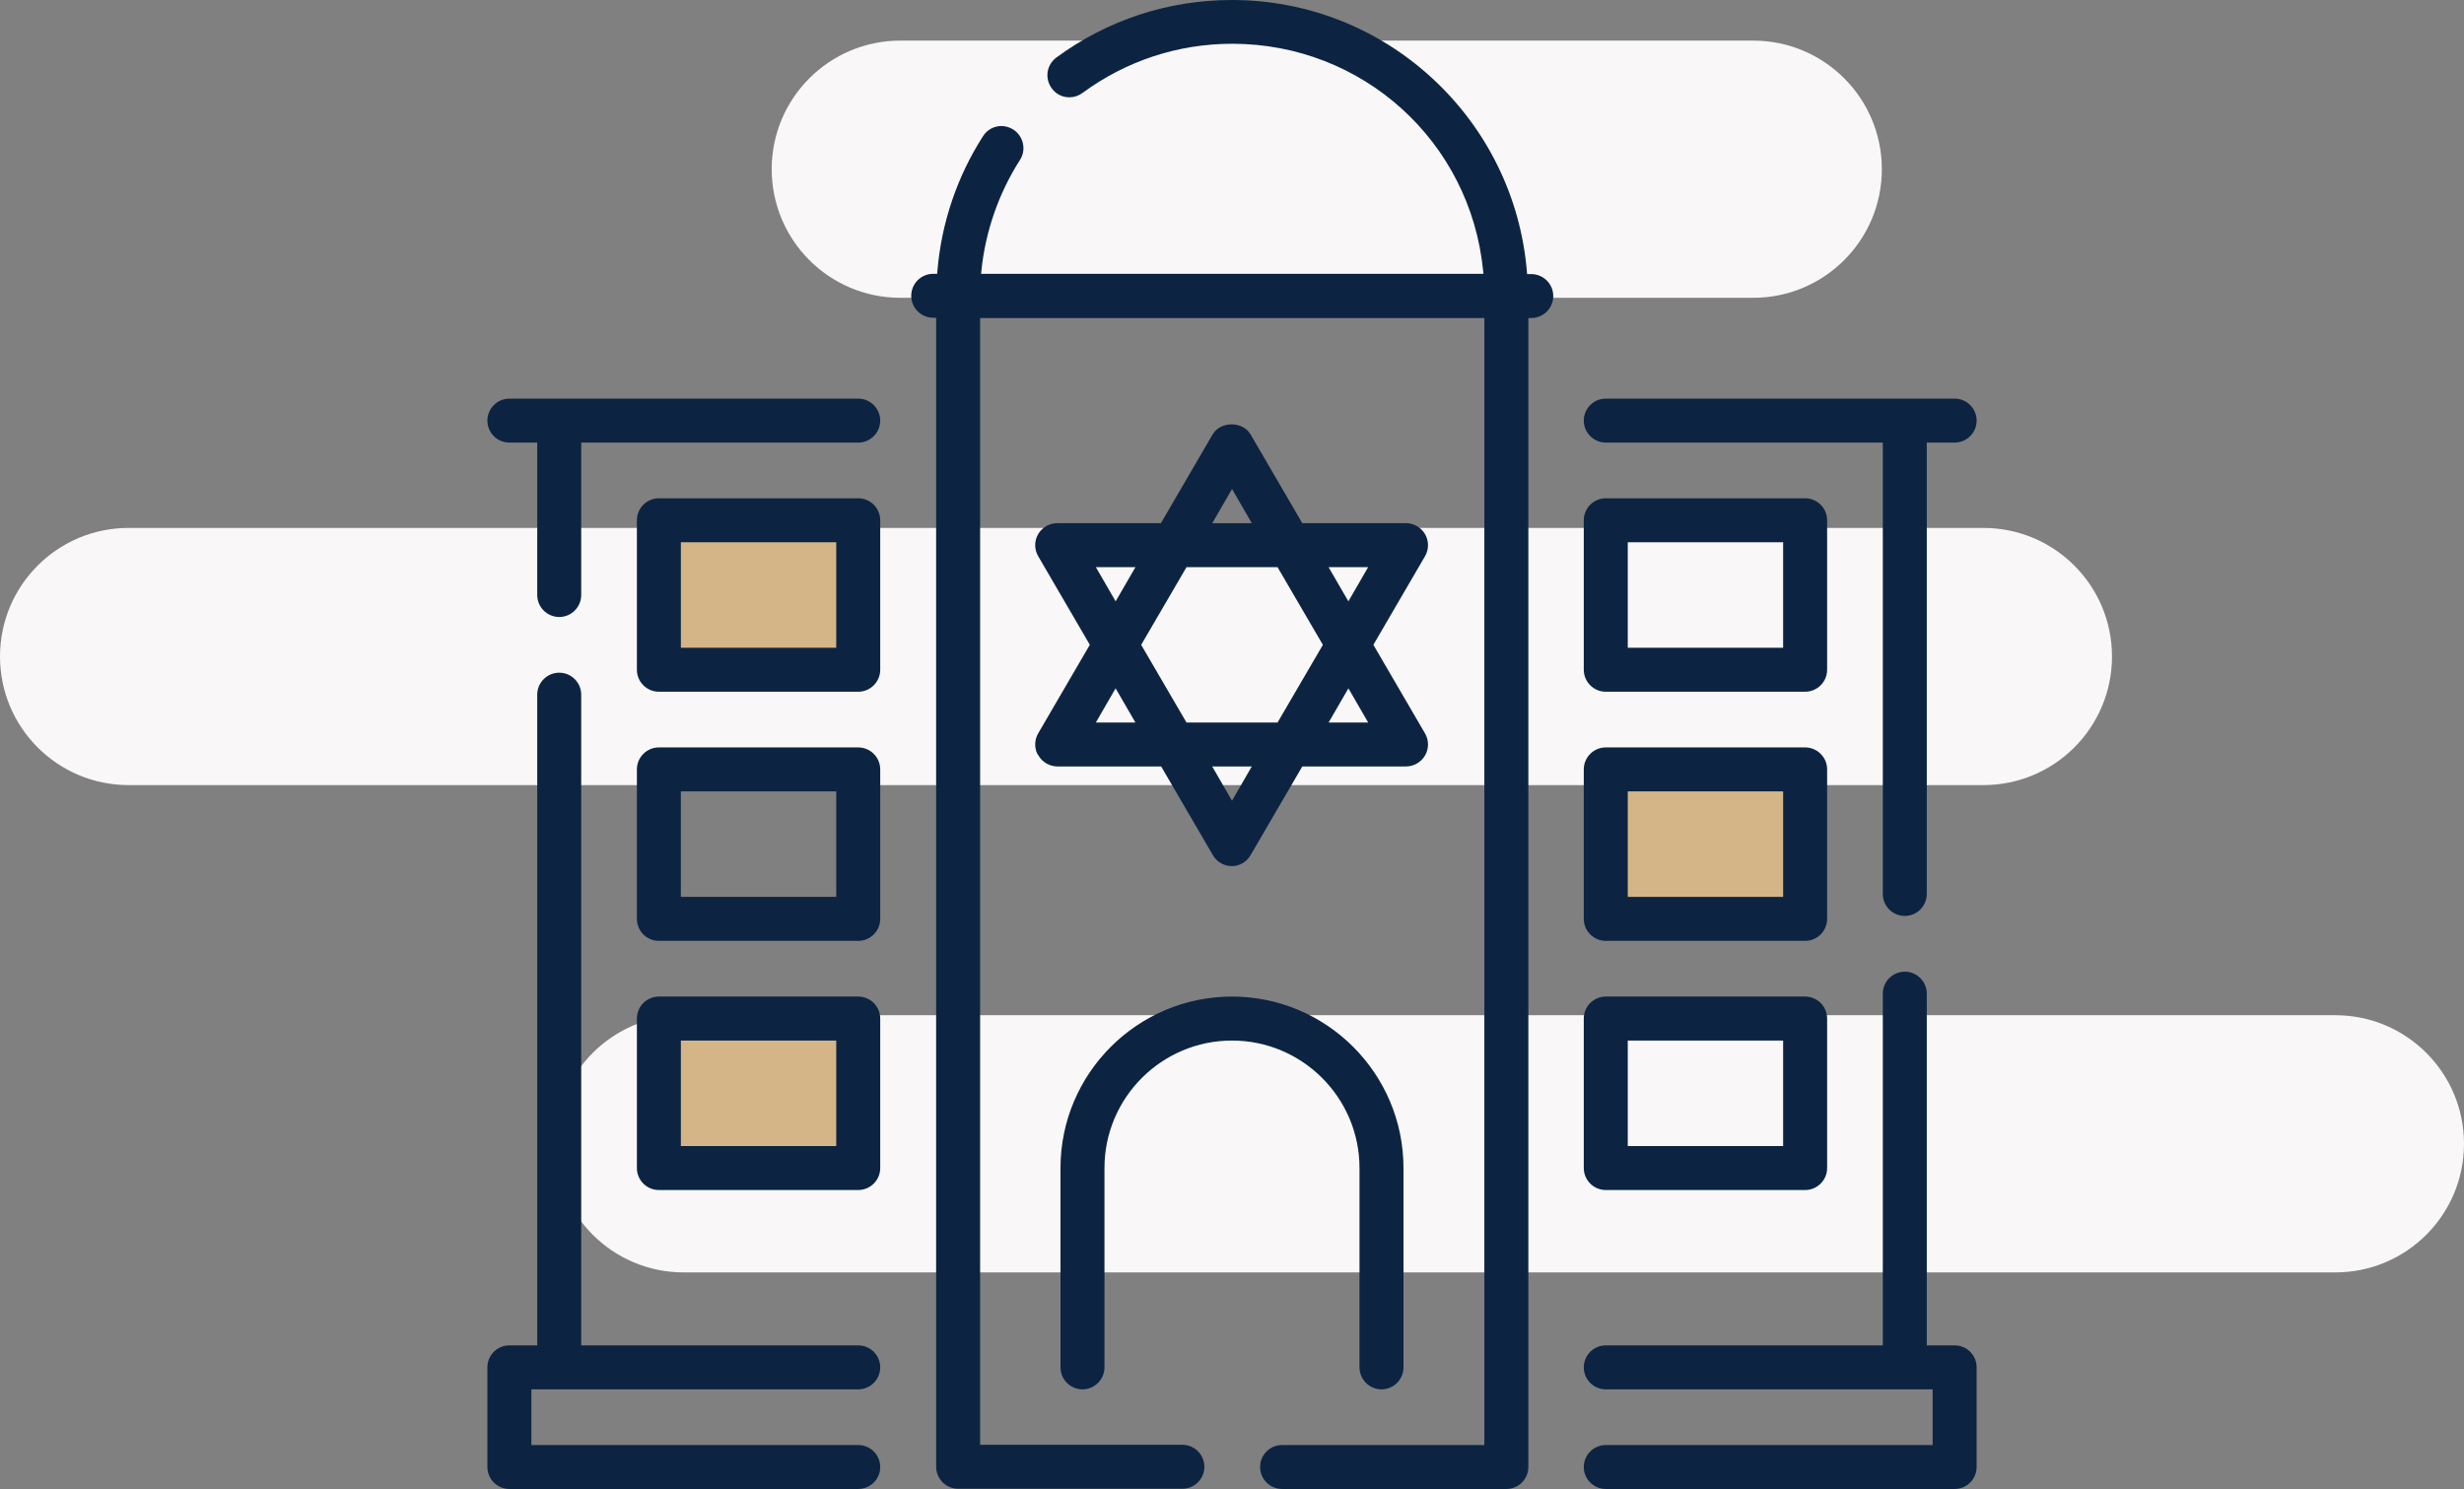
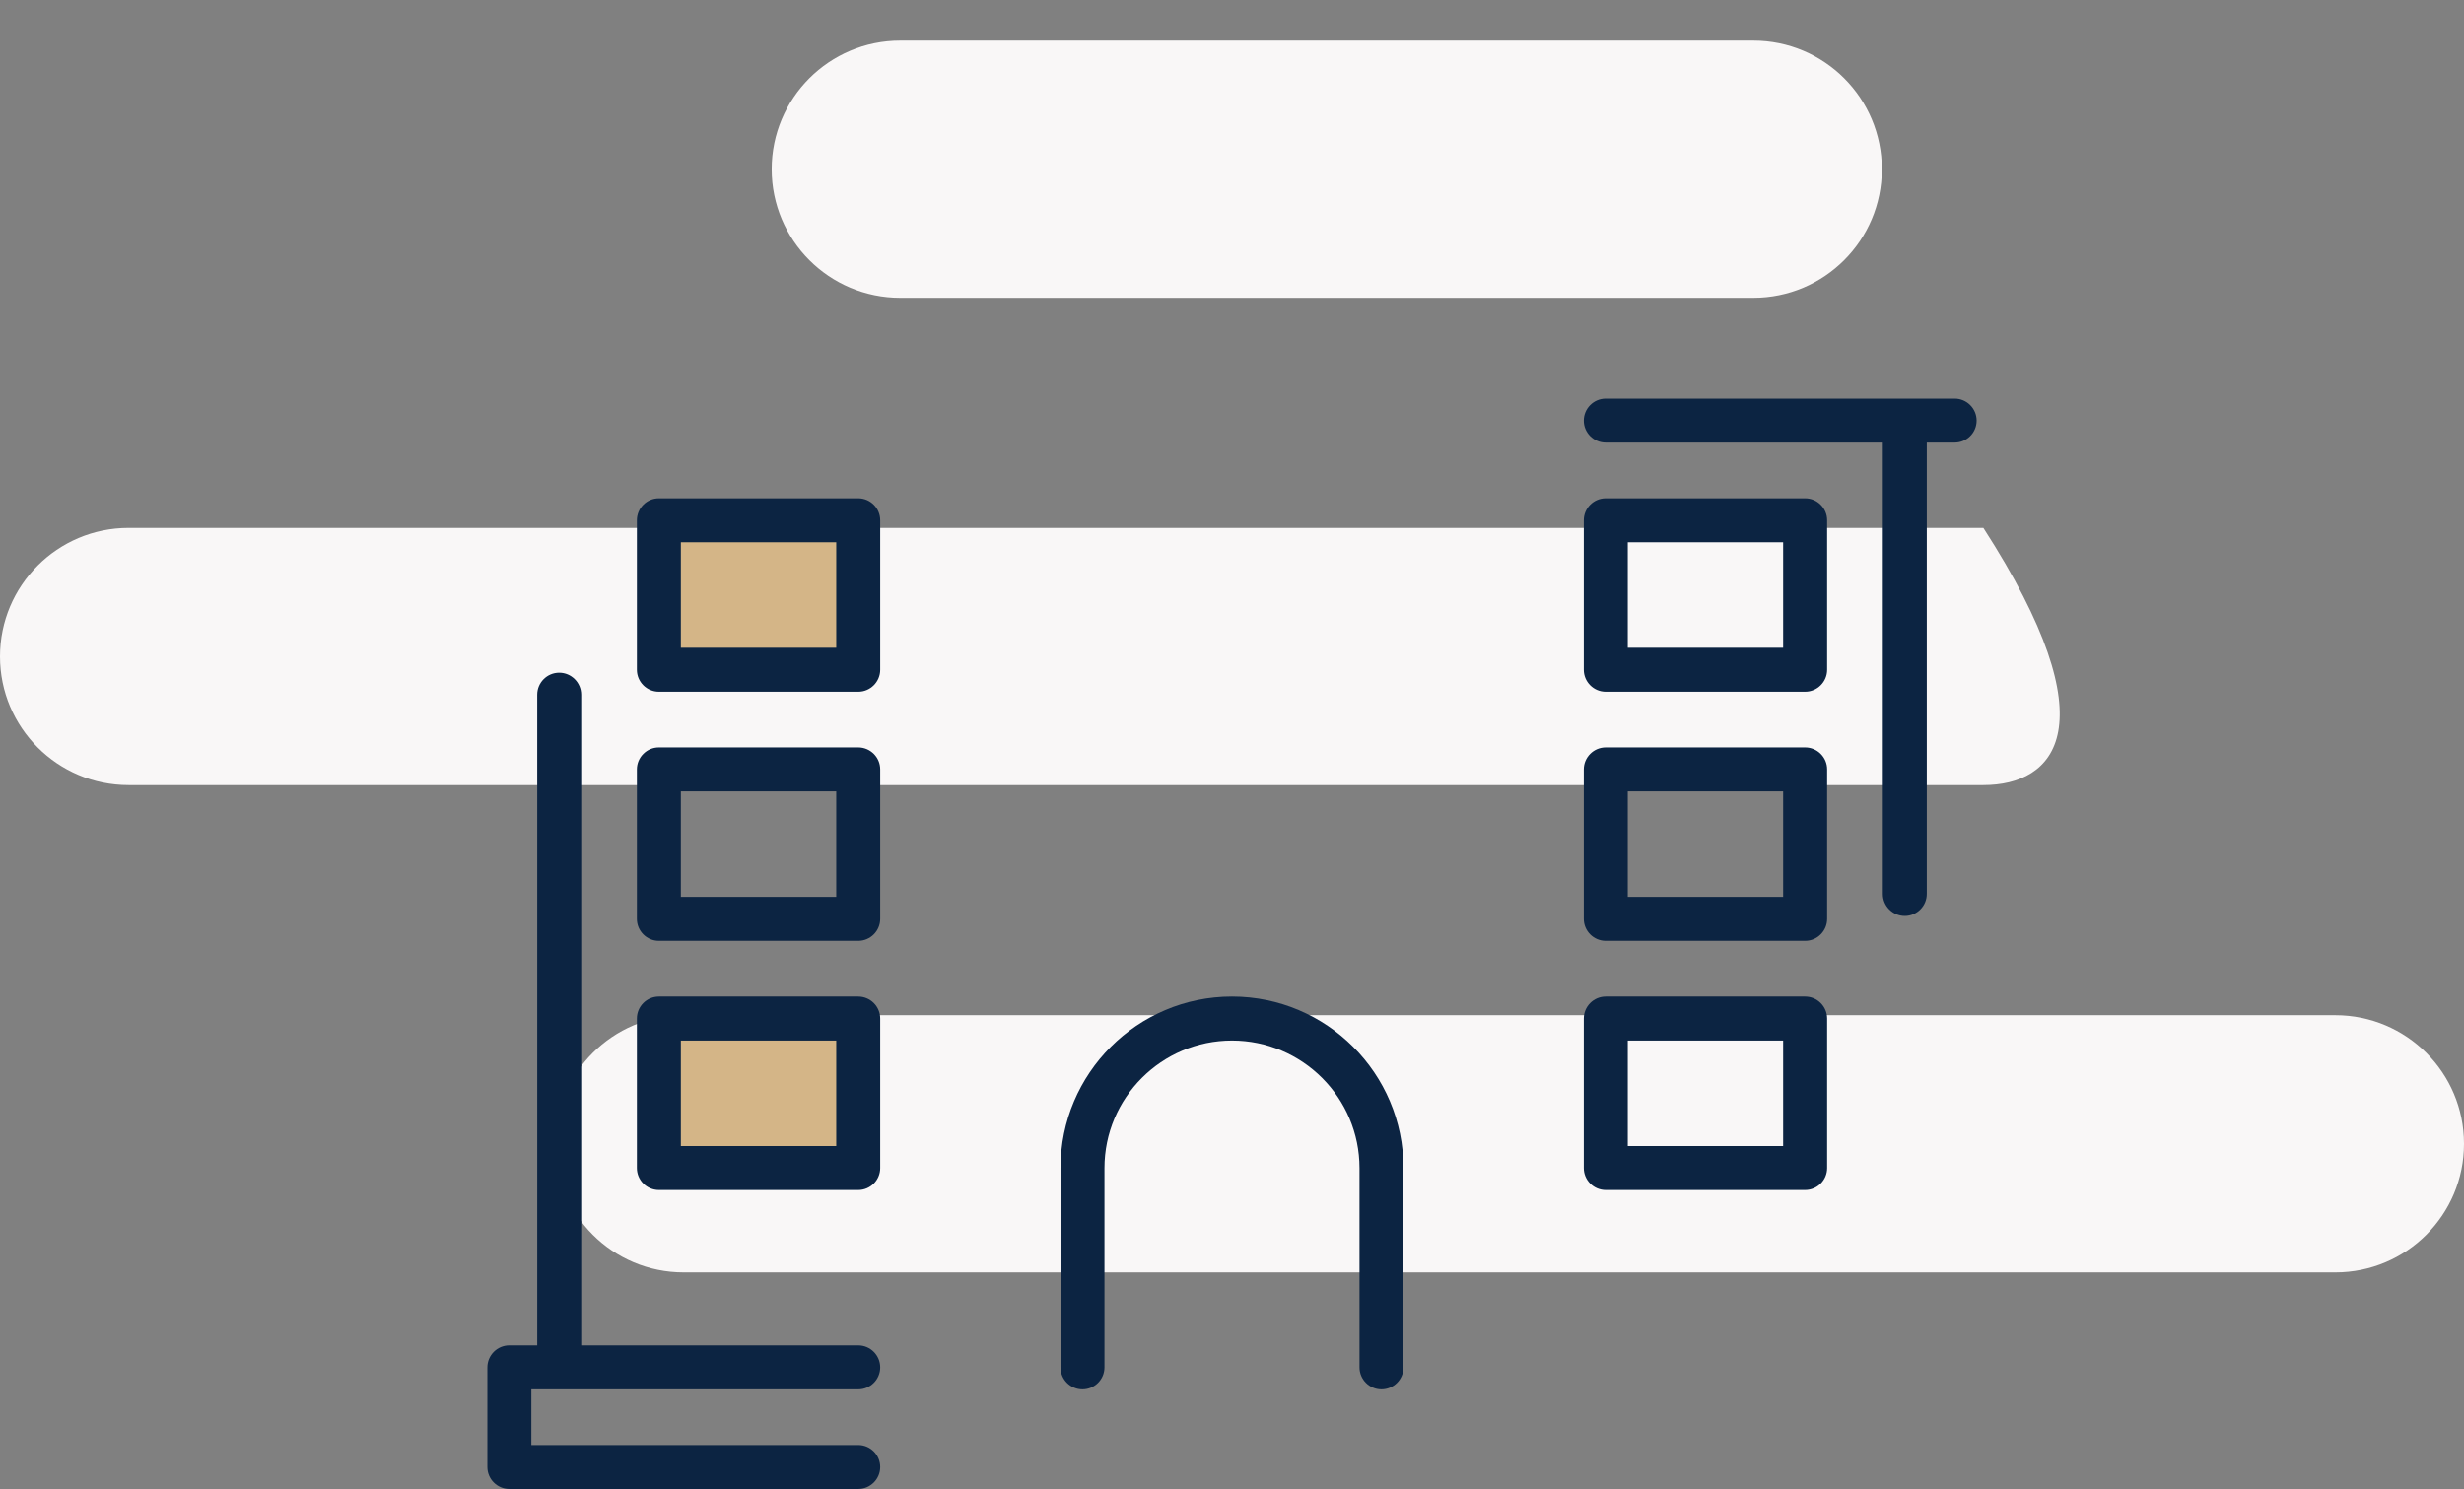
<svg xmlns="http://www.w3.org/2000/svg" width="182" height="110" viewBox="0 0 182 110" fill="none">
  <rect x="0" y="0" width="182" height="110" fill="#808080" stroke="none" />
-   <path d="M172.5 75C177.747 75 182 79.253 182 84.5C182 89.747 177.747 94 172.5 94H50.5C45.253 94 41 89.747 41 84.5C41 79.253 45.253 75 50.5 75H172.5ZM146.5 39C151.747 39 156 43.253 156 48.5C156 53.747 151.747 58 146.5 58H9.5C4.253 58 0 53.747 0 48.5C0 43.253 4.253 39 9.5 39H146.5ZM129.5 3C134.747 3 139 7.253 139 12.5C139 17.747 134.747 22 129.5 22H66.5C61.253 22 57 17.747 57 12.5C57 7.253 61.253 3 66.5 3H129.5Z" fill="#F9F7F7" />
+   <path d="M172.5 75C177.747 75 182 79.253 182 84.5C182 89.747 177.747 94 172.5 94H50.5C45.253 94 41 89.747 41 84.5C41 79.253 45.253 75 50.5 75H172.5ZM146.5 39C156 53.747 151.747 58 146.5 58H9.5C4.253 58 0 53.747 0 48.5C0 43.253 4.253 39 9.5 39H146.5ZM129.5 3C134.747 3 139 7.253 139 12.5C139 17.747 134.747 22 129.5 22H66.5C61.253 22 57 17.747 57 12.5C57 7.253 61.253 3 66.5 3H129.5Z" fill="#F9F7F7" />
  <g clip-path="url(#clip0_2498_3349)">
    <rect x="49" y="39" width="14" height="10" fill="#D4B587" />
    <rect x="49" y="76" width="14" height="10" fill="#D4B587" />
-     <rect x="119" y="57" width="14" height="10" fill="#D4B587" />
-     <path d="M94.699 110C93.804 110 93.075 109.271 93.075 108.376C93.075 107.481 93.804 106.752 94.699 106.752H109.64V23.495H72.395V106.735H87.335C88.231 106.735 88.96 107.464 88.96 108.359C88.96 109.254 88.231 109.983 87.335 109.983H70.771C69.876 109.983 69.147 109.254 69.147 108.359V23.475H68.931C68.036 23.475 67.307 22.746 67.307 21.851C67.307 20.956 68.036 20.227 68.931 20.227H69.222L69.239 20.029C69.531 16.487 70.695 13.04 72.611 10.06C72.91 9.589 73.417 9.311 73.965 9.311C74.276 9.311 74.582 9.402 74.852 9.574C75.212 9.809 75.464 10.174 75.557 10.599C75.65 11.024 75.572 11.455 75.339 11.815C73.771 14.268 72.785 17.095 72.49 19.992L72.466 20.231H109.573L109.549 19.994C108.602 10.439 100.637 3.233 91.019 3.233C87.019 3.233 83.194 4.488 79.959 6.865C79.67 7.077 79.334 7.189 78.984 7.189C78.466 7.189 77.994 6.947 77.686 6.527C77.151 5.795 77.3 4.797 78.026 4.251C81.808 1.469 86.294 0 91 0C96.513 0 101.78 2.066 105.833 5.821C109.86 9.553 112.327 14.606 112.78 20.048L112.797 20.247H113.088C114.003 20.247 114.73 20.976 114.73 21.871C114.73 22.766 114.001 23.495 113.106 23.495H112.89V108.376C112.89 109.271 112.161 110 111.266 110H94.701H94.699Z" fill="#0C2442" />
-     <path d="M90.981 63.986C90.412 63.986 89.877 63.675 89.586 63.172L85.768 56.622H78.116C77.533 56.622 76.992 56.311 76.701 55.809L76.638 55.701H76.625C76.392 55.22 76.412 54.651 76.681 54.185L80.499 47.634L76.681 41.084C76.39 40.584 76.39 39.962 76.681 39.462C76.972 38.962 77.514 38.649 78.096 38.649H85.749L89.566 32.098C89.838 31.63 90.364 31.35 90.971 31.35C91.577 31.35 92.103 31.63 92.375 32.098L96.192 38.649H103.845C104.427 38.649 104.969 38.959 105.26 39.462C105.551 39.962 105.551 40.584 105.26 41.086L101.442 47.636L105.26 54.187C105.551 54.687 105.551 55.308 105.26 55.809C104.969 56.309 104.427 56.622 103.845 56.622H96.192L92.375 63.172C92.083 63.675 91.549 63.986 90.979 63.986H90.981ZM91.001 59.15L92.461 56.624H89.538L90.999 59.15H91.001ZM98.136 53.376H101.058L99.598 50.85L98.136 53.376ZM84.291 47.639L87.638 53.376H94.365L97.713 47.639L94.365 41.901H87.638L84.291 47.639ZM80.943 53.376H83.866L82.403 50.85L80.943 53.376ZM99.596 44.425L101.056 41.899H98.133L99.596 44.425ZM82.406 44.425L83.868 41.899H80.945L82.406 44.425ZM89.54 38.651H92.463L91.003 36.125L89.543 38.651H89.54Z" fill="#0C2442" />
-     <path d="M118.608 110C117.713 110 116.984 109.271 116.984 108.376C116.984 107.481 117.713 106.752 118.608 106.752H142.752V102.639H118.608C117.713 102.639 116.984 101.91 116.984 101.014C116.984 100.119 117.713 99.39 118.608 99.39H139.071V73.407C139.071 72.512 139.8 71.782 140.695 71.782C141.59 71.782 142.319 72.512 142.319 73.407V99.39H144.377C145.272 99.39 146.001 100.119 146.001 101.014V108.376C146.001 109.271 145.272 110 144.377 110H118.608Z" fill="#0C2442" />
    <path d="M140.695 67.667C139.8 67.667 139.071 66.938 139.071 66.043V32.696H118.608C117.713 32.696 116.984 31.967 116.984 31.072C116.984 30.177 117.713 29.448 118.608 29.448H144.377C145.272 29.448 146.001 30.177 146.001 31.072C146.001 31.967 145.272 32.696 144.377 32.696H142.319V66.043C142.319 66.938 141.59 67.667 140.695 67.667Z" fill="#0C2442" />
    <path d="M118.608 51.102C117.713 51.102 116.984 50.373 116.984 49.478V38.435C116.984 37.54 117.713 36.811 118.608 36.811H133.333C134.228 36.811 134.958 37.54 134.958 38.435V49.478C134.958 50.373 134.228 51.102 133.333 51.102H118.608ZM120.233 47.854H131.709V40.059H120.233V47.854Z" fill="#0C2442" />
    <path d="M118.608 69.507C117.713 69.507 116.984 68.778 116.984 67.883V56.84C116.984 55.945 117.713 55.216 118.608 55.216H133.333C134.228 55.216 134.958 55.945 134.958 56.84V67.883C134.958 68.778 134.228 69.507 133.333 69.507H118.608ZM120.233 66.259H131.709V58.464H120.233V66.259Z" fill="#0C2442" />
    <path d="M118.608 87.914C117.713 87.914 116.984 87.185 116.984 86.29V75.246C116.984 74.351 117.713 73.622 118.608 73.622H133.333C134.228 73.622 134.958 74.351 134.958 75.246V86.29C134.958 87.185 134.228 87.914 133.333 87.914H118.608ZM120.233 84.665H131.709V76.871H120.233V84.665Z" fill="#0C2442" />
    <path d="M37.624 110C36.729 110 36 109.271 36 108.376V101.015C36 100.119 36.729 99.39 37.624 99.39H39.682V51.32C39.682 50.425 40.411 49.696 41.306 49.696C42.201 49.696 42.93 50.425 42.93 51.32V99.39H63.392C64.287 99.39 65.016 100.119 65.016 101.015C65.016 101.91 64.287 102.639 63.392 102.639H39.248V106.752H63.392C64.287 106.752 65.016 107.481 65.016 108.376C65.016 109.271 64.287 110 63.392 110H37.624Z" fill="#0C2442" />
-     <path d="M41.306 45.581C40.411 45.581 39.682 44.852 39.682 43.957V32.698H37.624C36.729 32.698 36 31.969 36 31.074C36 30.179 36.729 29.45 37.624 29.45H63.392C64.287 29.45 65.016 30.179 65.016 31.074C65.016 31.969 64.287 32.698 63.392 32.698H42.93V43.957C42.93 44.852 42.201 45.581 41.306 45.581Z" fill="#0C2442" />
    <path d="M48.667 51.102C47.772 51.102 47.043 50.373 47.043 49.478V38.435C47.043 37.54 47.772 36.811 48.667 36.811H63.392C64.287 36.811 65.016 37.54 65.016 38.435V49.478C65.016 50.373 64.287 51.102 63.392 51.102H48.667ZM50.291 47.854H61.768V40.059H50.291V47.854Z" fill="#0C2442" />
    <path d="M48.667 69.507C47.772 69.507 47.043 68.778 47.043 67.883V56.84C47.043 55.945 47.772 55.216 48.667 55.216H63.392C64.287 55.216 65.016 55.945 65.016 56.84V67.883C65.016 68.778 64.287 69.507 63.392 69.507H48.667ZM50.291 66.259H61.768V58.464H50.291V66.259Z" fill="#0C2442" />
    <path d="M48.667 87.914C47.772 87.914 47.043 87.185 47.043 86.29V75.246C47.043 74.351 47.772 73.622 48.667 73.622H63.392C64.287 73.622 65.016 74.351 65.016 75.246V86.29C65.016 87.185 64.287 87.914 63.392 87.914H48.667ZM50.291 84.665H61.768V76.871H50.291V84.665Z" fill="#0C2442" />
    <path d="M102.042 102.639C101.147 102.639 100.418 101.91 100.418 101.014V86.29C100.418 81.096 96.193 76.871 90.999 76.871C85.806 76.871 81.58 81.096 81.58 86.29V101.014C81.58 101.91 80.851 102.639 79.956 102.639C79.061 102.639 78.332 101.91 78.332 101.014V86.29C78.332 79.306 84.015 73.622 90.999 73.622C97.983 73.622 103.667 79.306 103.667 86.29V101.014C103.667 101.91 102.938 102.639 102.042 102.639Z" fill="#0C2442" />
  </g>
  <defs>
    <clipPath id="clip0_2498_3349">
      <rect width="110" height="110" fill="white" transform="translate(36)" />
    </clipPath>
  </defs>
</svg>